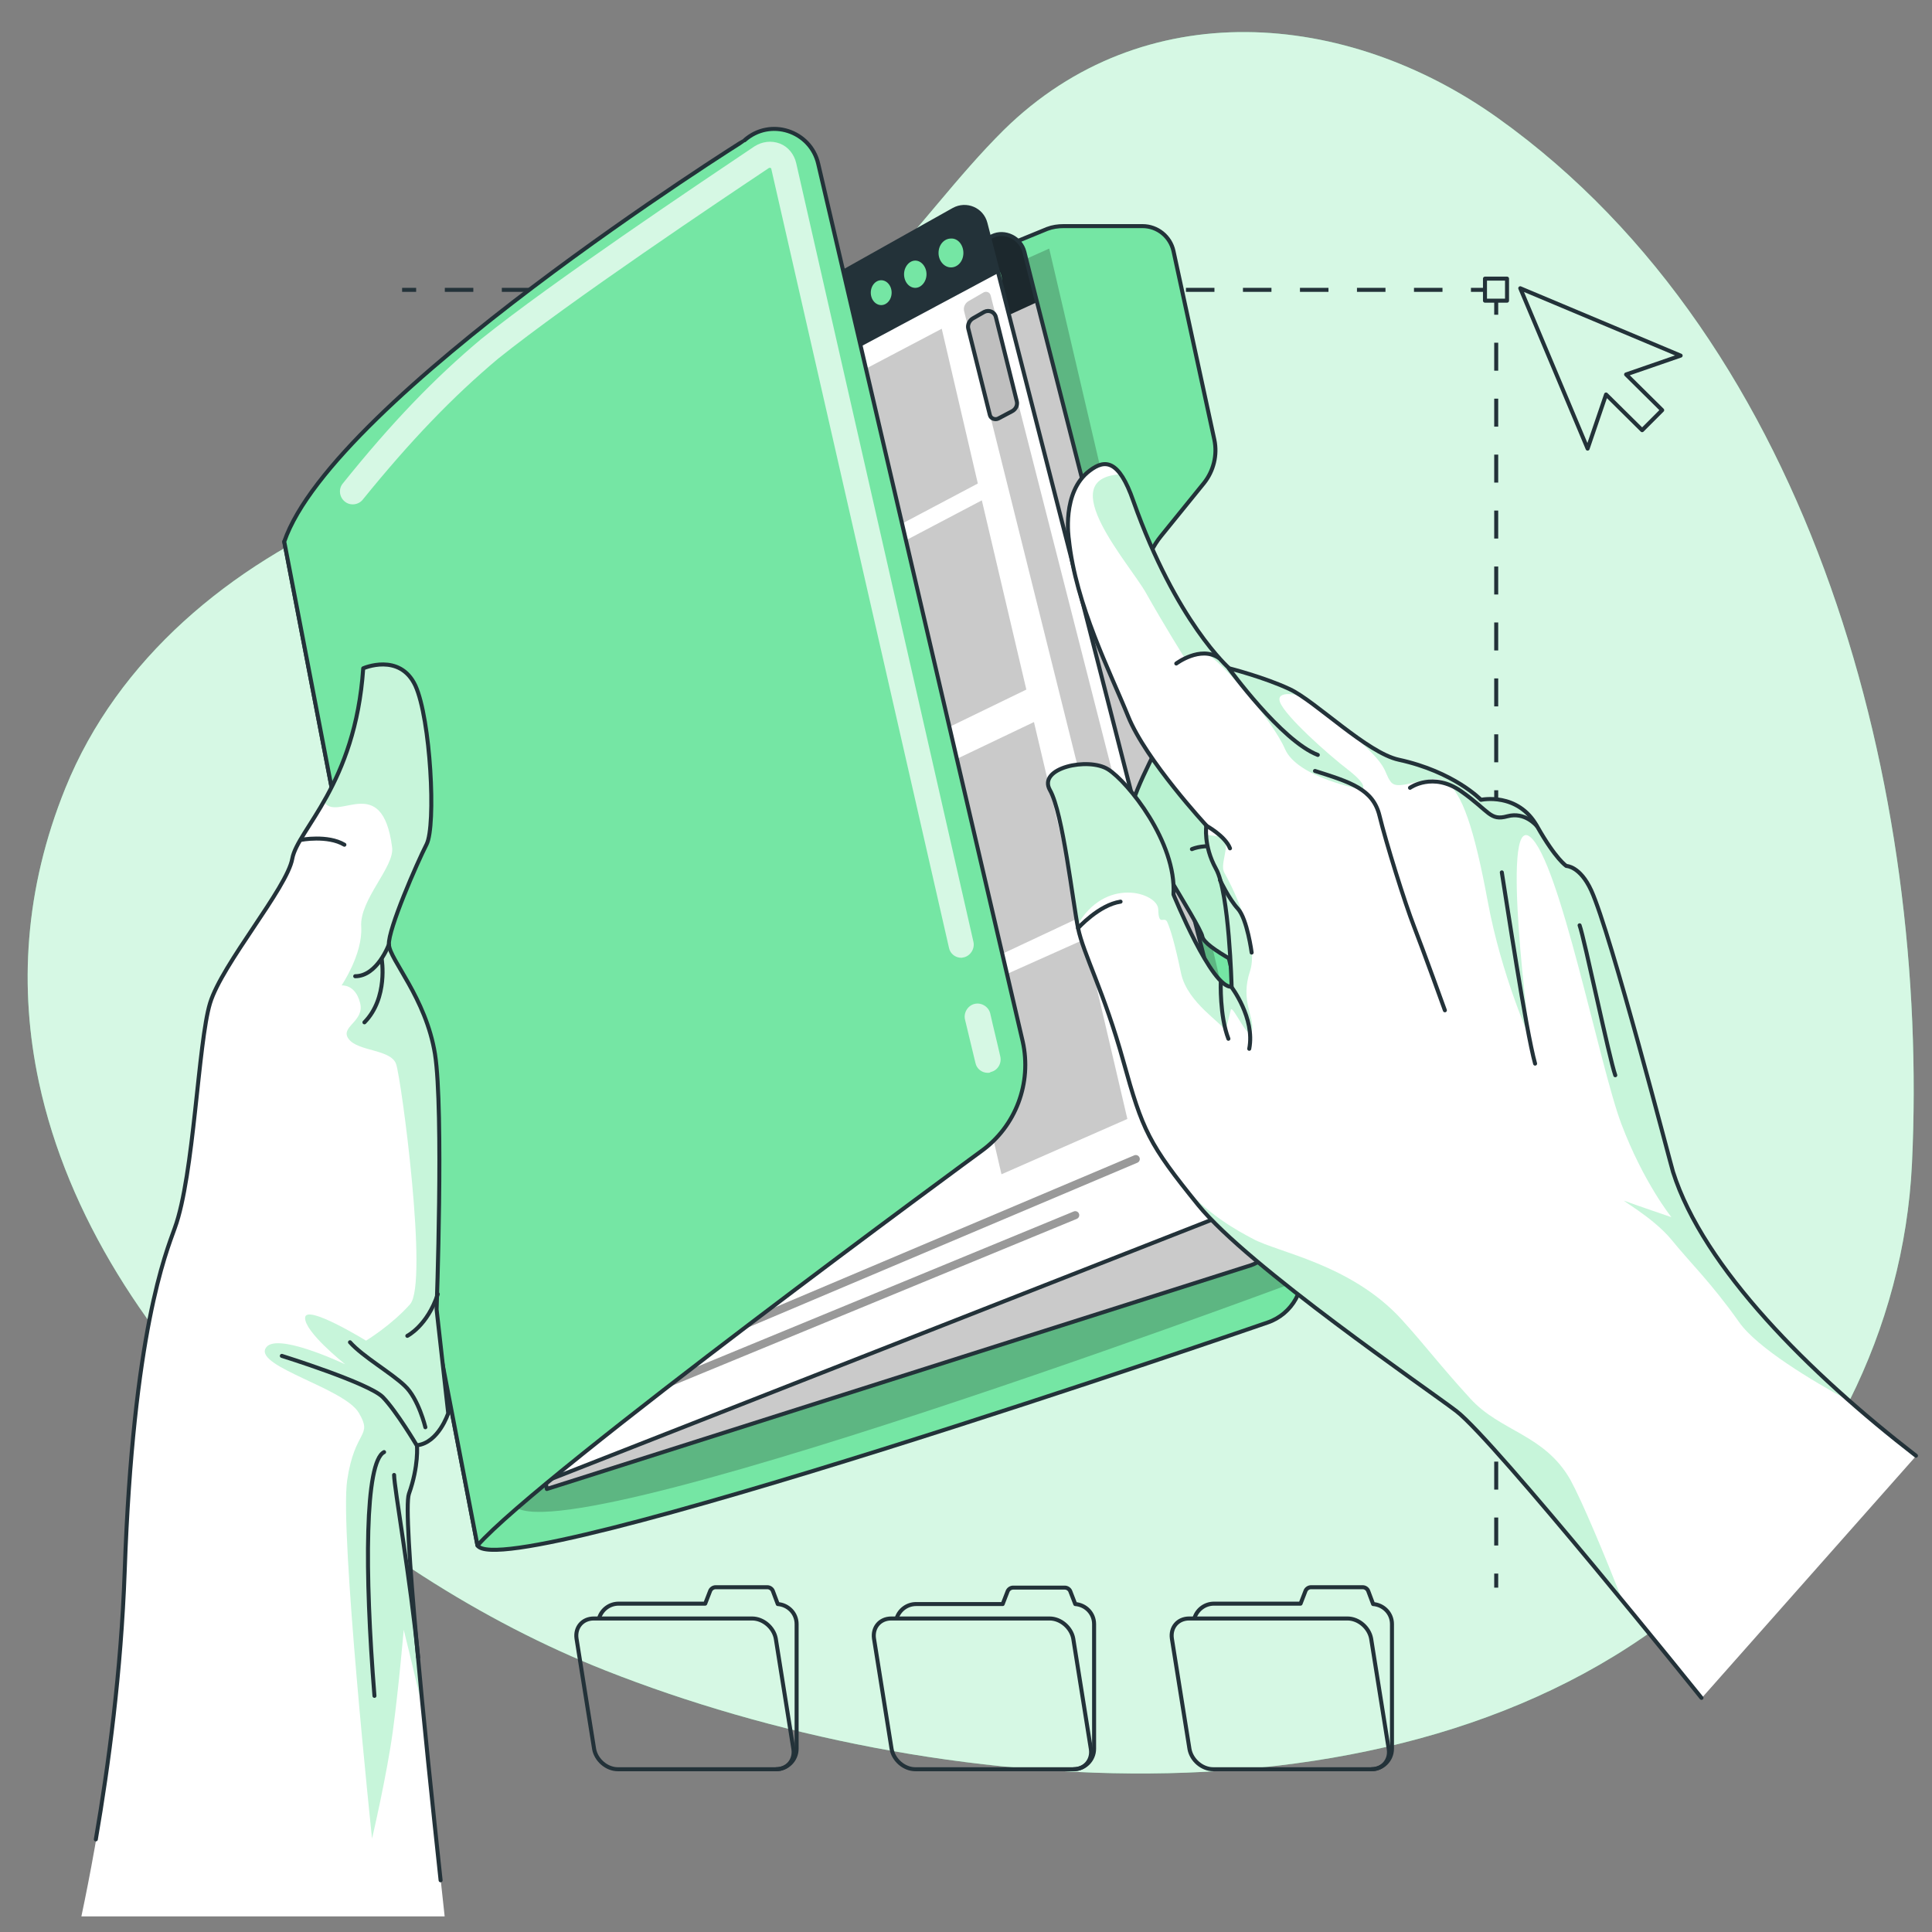
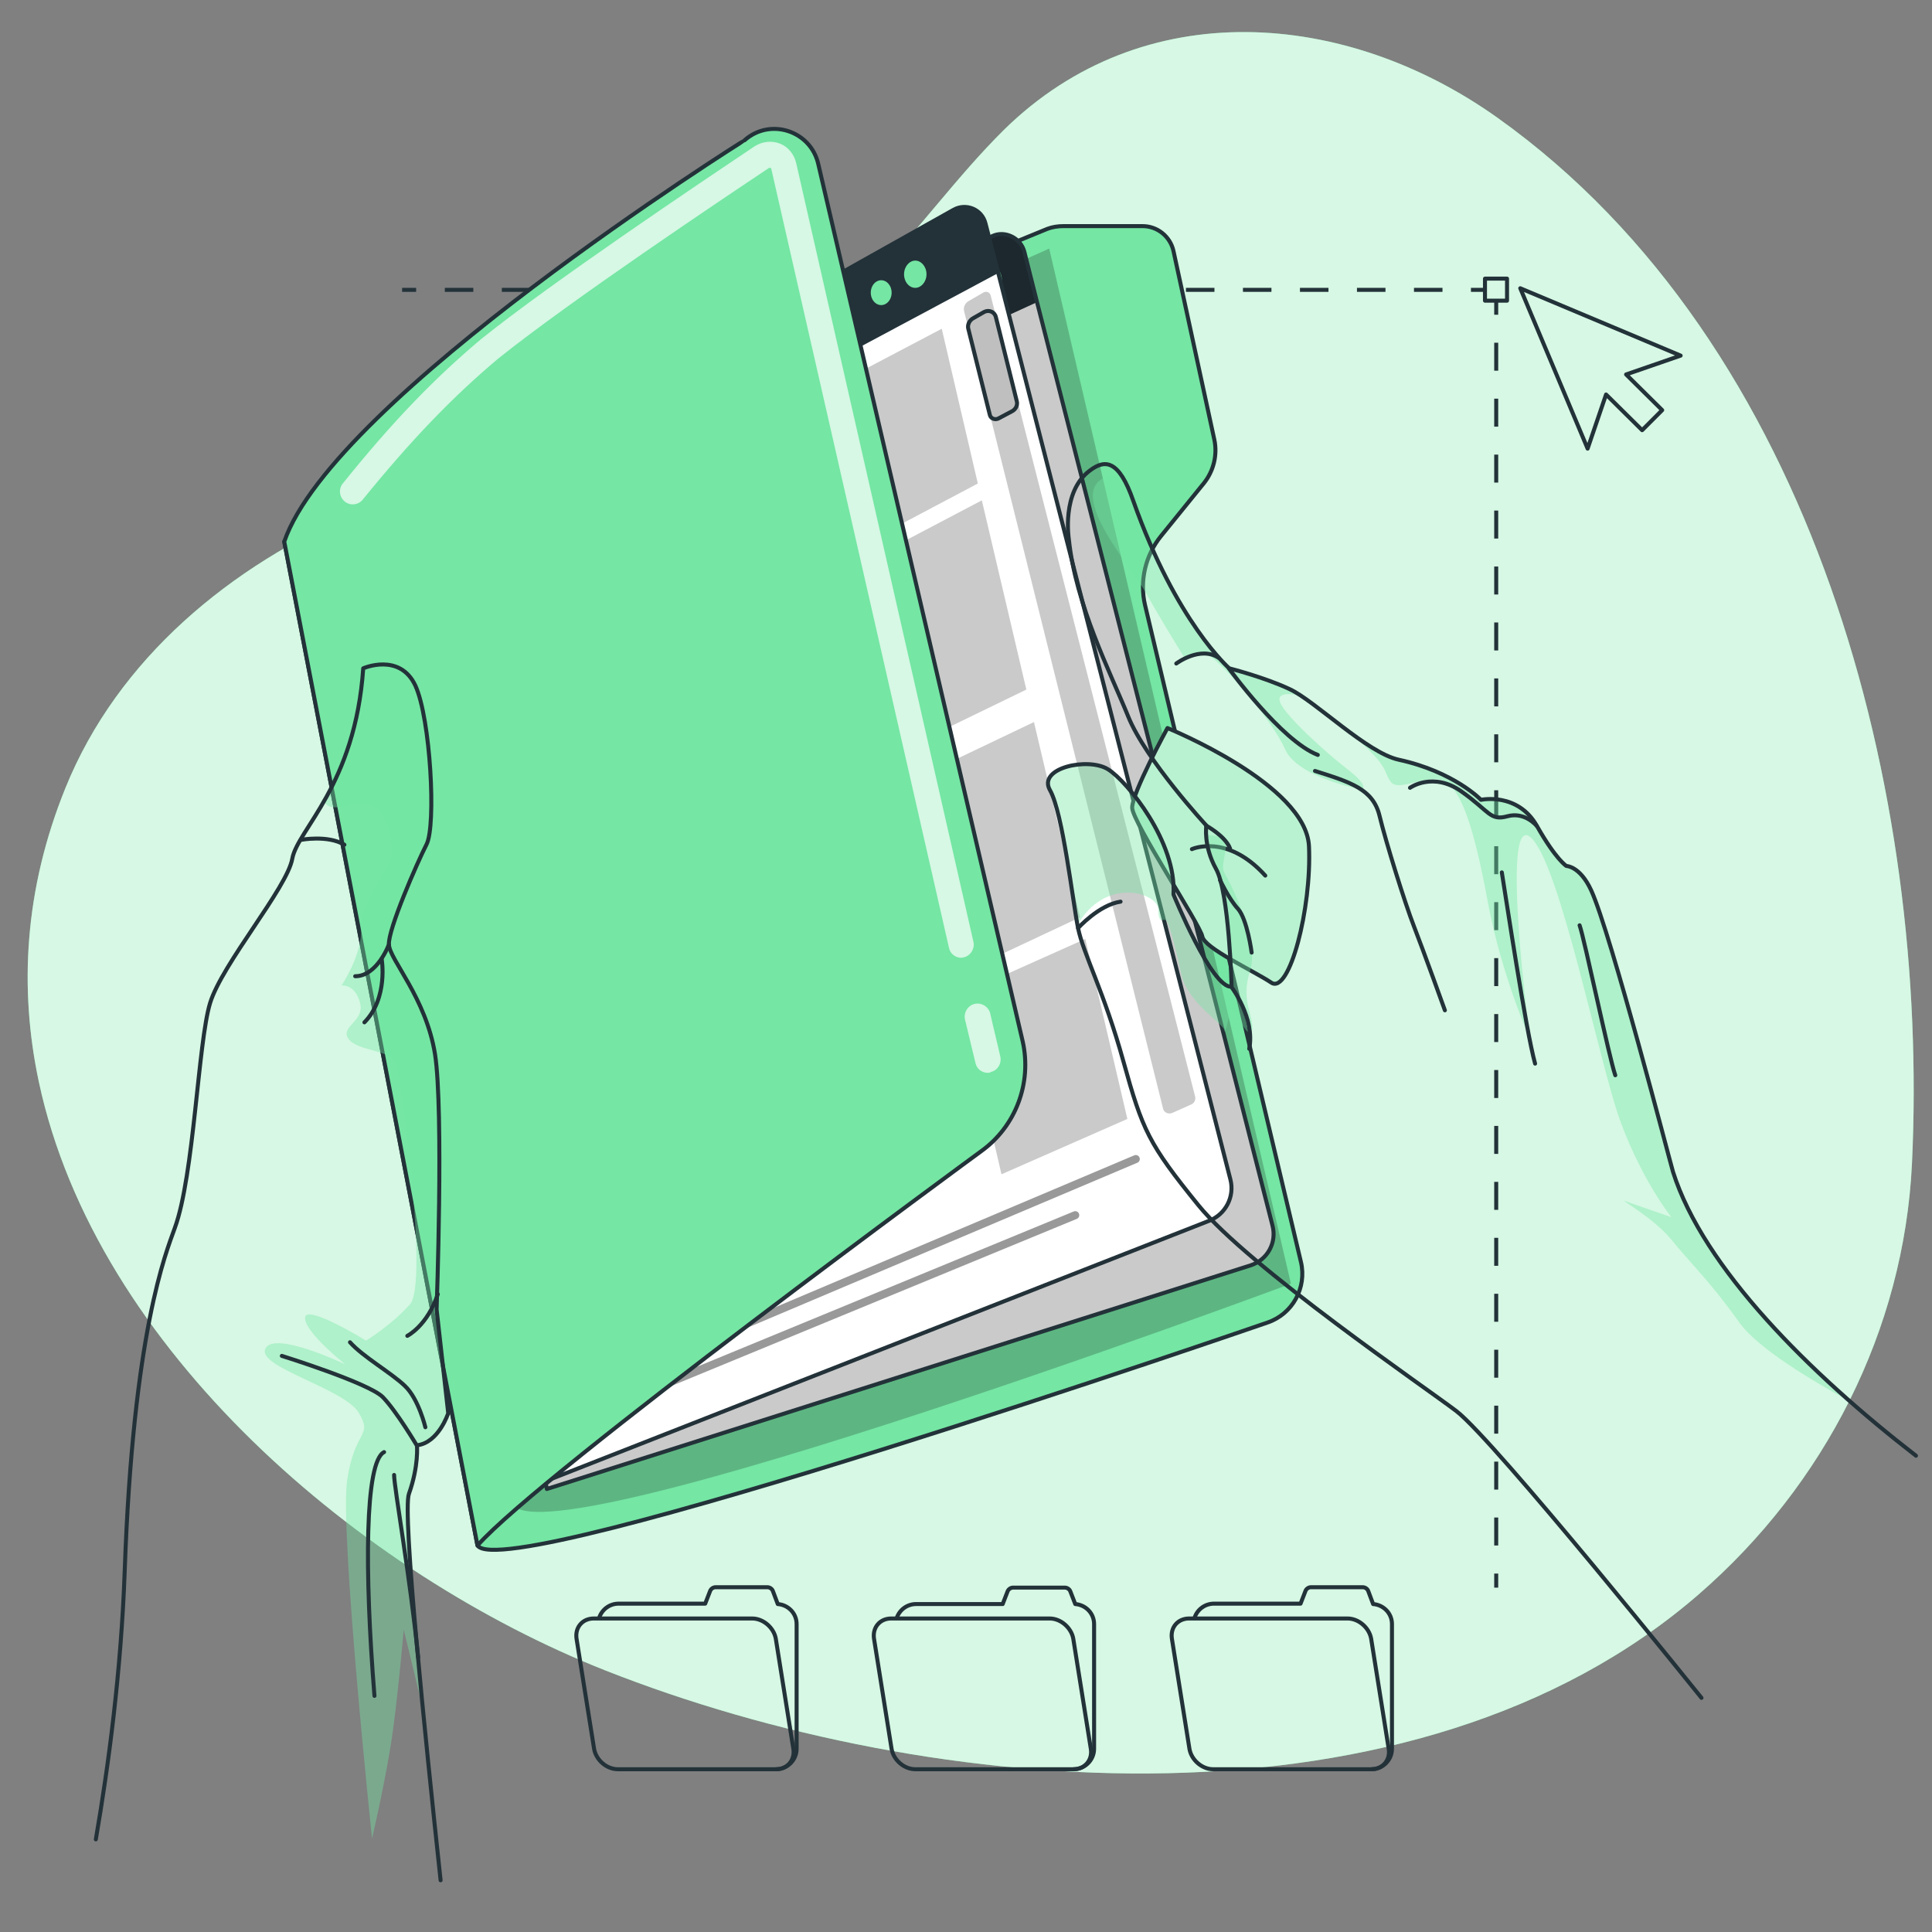
<svg xmlns="http://www.w3.org/2000/svg" xmlns:xlink="http://www.w3.org/1999/xlink" version="1.1" id="Шар_1" x="0px" y="0px" viewBox="0 0 481.9 481.9" style="enable-background:new 0 0 481.9 481.9;" xml:space="preserve">
  <rect x="0" y="0" width="481.9" height="481.9" fill="#808080" stroke="none" />
  <style type="text/css">
	.st0{fill:#75E6A4;}
	.st1{opacity:0.7;fill:#FFFFFF;}
	.st2{fill:none;stroke:#233239;stroke-linejoin:round;}
	.st3{fill:none;stroke:#233239;stroke-linejoin:round;stroke-dasharray:7.11,7.11;}
	.st4{fill:none;stroke:#233239;stroke-linejoin:round;stroke-dasharray:6.977,6.977;}
	.st5{fill:none;stroke:#233239;stroke-linejoin:round;stroke-miterlimit:10;}
	.st6{fill:none;stroke:#233239;stroke-linecap:round;stroke-linejoin:round;stroke-miterlimit:10;}
	.st7{fill:#75E6A4;stroke:#233239;stroke-linecap:round;stroke-linejoin:round;stroke-miterlimit:10;}
	.st8{opacity:0.3;fill-opacity:0.7;}
	.st9{clip-path:url(#XMLID_00000101805167598934650960000016856064306549263036_);fill:#233239;}
	
		.st10{clip-path:url(#XMLID_00000101805167598934650960000016856064306549263036_);fill:#75E6A4;stroke:#233239;stroke-linecap:round;stroke-linejoin:round;stroke-miterlimit:10;}
	.st11{opacity:0.3;clip-path:url(#XMLID_00000101805167598934650960000016856064306549263036_);fill-opacity:0.7;}
	.st12{fill:#FFFFFF;stroke:#233239;stroke-linecap:round;stroke-linejoin:round;stroke-miterlimit:10;}
	.st13{fill:#233239;}
	.st14{fill:#BFBFBF;stroke:#233239;stroke-linecap:round;stroke-linejoin:round;stroke-miterlimit:10;}
	.st15{opacity:0.4;fill:none;stroke:#000000;stroke-width:2;stroke-linecap:round;stroke-linejoin:round;stroke-miterlimit:10;}
	.st16{opacity:0.7;}
	.st17{fill:#FFFFFF;}
	.st18{opacity:0.4;fill:#75E6A4;}
	.st19{opacity:0.5;clip-path:url(#XMLID_00000121276116510427359770000016682179189969889469_);fill:#75E6A4;}
</style>
  <g>
    <path class="st0" d="M9.7,269.9c-5-23.4-3.6-48.1,6.6-73.3c13.1-32.4,41.3-55.5,72.9-69c45.9-19.6,91-19.9,128.3-58.2   C229,57.6,238.7,44,250.4,32.4c34.7-34.1,85.4-30,123.3-2.9C452.8,86,481.3,197.8,476.9,290.3c-2,41.5-21.8,80.1-53.1,107.3   c-70.9,61.6-191.3,51.2-272.7,19.1C90.3,392.7,24,336.8,9.7,269.9z" />
    <path class="st1" d="M9.7,269.9c-5-23.4-3.6-48.1,6.6-73.3c13.1-32.4,41.3-55.5,72.9-69c45.9-19.6,91-19.9,128.3-58.2   C229,57.6,238.7,44,250.4,32.4c34.7-34.1,85.4-30,123.3-2.9C452.8,86,481.3,197.8,476.9,290.3c-2,41.5-21.8,80.1-53.1,107.3   c-70.9,61.6-191.3,51.2-272.7,19.1C90.3,392.7,24,336.8,9.7,269.9z" />
  </g>
  <g>
    <g>
      <g>
        <line class="st2" x1="370.4" y1="72.3" x2="366.9" y2="72.3" />
        <line class="st3" x1="359.8" y1="72.3" x2="107.4" y2="72.3" />
        <line class="st2" x1="103.8" y1="72.3" x2="100.3" y2="72.3" />
      </g>
    </g>
    <g>
      <g>
        <line class="st2" x1="373.2" y1="396" x2="373.2" y2="392.5" />
        <line class="st4" x1="373.2" y1="385.5" x2="373.2" y2="82" />
        <line class="st2" x1="373.2" y1="78.5" x2="373.2" y2="75" />
      </g>
    </g>
    <rect x="370.4" y="69.5" class="st5" width="5.5" height="5.5" />
  </g>
  <polygon class="st6" points="419.2,88.7 379.2,71.9 396,111.9 400.6,98.4 409.6,107.3 414.6,102.3 405.6,93.4 " />
  <g>
    <g>
      <path class="st6" d="M342.1,441.3h-39.5c-2.8,0-5.4-2.3-5.9-5l-4.4-27.6c-0.4-2.8,1.5-5,4.3-5h39.5c2.8,0,5.4,2.3,5.9,5l4.4,27.6    C346.8,439,344.9,441.3,342.1,441.3z" />
      <path class="st6" d="M342.1,441.3c2.8,0,5.1-2.3,5.1-5.1v-31.1c0-2.7-2.1-4.8-4.7-5l-1.2-3.2c-0.2-0.6-0.8-1-1.4-1h-12.9    c-0.6,0-1.2,0.4-1.4,1l-1.2,3.1h-21.6c-2.2,0-4.1,1.4-4.8,3.4" />
    </g>
    <g>
      <path class="st6" d="M193.6,441.3h-39.5c-2.8,0-5.4-2.3-5.9-5l-4.4-27.6c-0.4-2.8,1.5-5,4.3-5h39.5c2.8,0,5.4,2.3,5.9,5l4.4,27.6    C198.3,439,196.4,441.3,193.6,441.3z" />
      <path class="st6" d="M193.6,441.3c2.8,0,5.1-2.3,5.1-5.1v-31.1c0-2.7-2.1-4.8-4.7-5l-1.2-3.2c-0.2-0.6-0.8-1-1.4-1h-12.9    c-0.6,0-1.2,0.4-1.4,1l-1.2,3.1h-21.6c-2.2,0-4.1,1.4-4.8,3.4" />
    </g>
    <g>
      <path class="st6" d="M267.8,441.3h-39.5c-2.8,0-5.4-2.3-5.9-5l-4.4-27.6c-0.4-2.8,1.5-5,4.3-5h39.5c2.8,0,5.4,2.3,5.9,5l4.4,27.6    C272.5,439,270.6,441.3,267.8,441.3z" />
      <path class="st6" d="M267.8,441.3c2.8,0,5.1-2.3,5.1-5.1v-31.1c0-2.7-2.1-4.8-4.7-5L267,397c-0.2-0.6-0.8-1-1.4-1h-12.9    c-0.6,0-1.2,0.4-1.4,1l-1.2,3.1h-21.6c-2.2,0-4.1,1.4-4.8,3.4" />
    </g>
  </g>
  <g>
    <path class="st7" d="M289.6,133.7l10.7-13.2c2.4-3,3.4-7,2.6-10.8l-10.2-47.1c-0.8-3.6-4-6.2-7.7-6.2h-19.7c-1.4,0-2.8,0.2-4.1,0.7   L70.9,135.1l48.2,250.4c6.8,10.2,197-55.6,197-55.6c6.3-2.1,9.9-8.7,8.4-15.1l-38.9-163.9C284.2,144.9,285.7,138.5,289.6,133.7z" />
    <path class="st8" d="M261.7,62L322,320.2c0,0-203.7,75.9-194.1,52.4c0,0-48.5-230.6-44.4-231.5C87.6,140.2,261.7,62,261.7,62z" />
    <g>
      <defs>
        <path id="XMLID_548_" d="M312,315.6l-175.6,55.8l-43-224.1l-2.4-12.7l156.5-75.7c3.1-1.5,7.1,0.4,8,3.9l3.2,12.7l58.7,230.2     C318.5,309.9,316.2,314.2,312,315.6z" />
      </defs>
      <use xlink:href="#XMLID_548_" style="overflow:visible;fill:#FFFFFF;" />
      <clipPath id="XMLID_00000005953711572856315020000011828757113995851157_">
        <use xlink:href="#XMLID_548_" style="overflow:visible;" />
      </clipPath>
      <path style="clip-path:url(#XMLID_00000005953711572856315020000011828757113995851157_);fill:#233239;" d="M258.6,75.4l-164,75.1    l-3.7-15.9l156.5-75.7c3.1-1.5,7.1,0.4,8,3.9L258.6,75.4z" />
      <path style="clip-path:url(#XMLID_00000005953711572856315020000011828757113995851157_);fill:#75E6A4;stroke:#233239;stroke-linecap:round;stroke-linejoin:round;stroke-miterlimit:10;" d="    M250.4,69.8c0,2.3-1.6,4-3.6,3.9c-2-0.1-3.6-2.1-3.6-4.4c0-2.3,1.6-4,3.6-3.9C248.8,65.6,250.4,67.5,250.4,69.8z" />
      <path style="clip-path:url(#XMLID_00000005953711572856315020000011828757113995851157_);fill:#75E6A4;stroke:#233239;stroke-linecap:round;stroke-linejoin:round;stroke-miterlimit:10;" d="    M241,74.5c0,2.1-1.5,3.7-3.4,3.6c-1.9-0.1-3.4-2-3.4-4.1c0-2.1,1.5-3.7,3.4-3.6C239.5,70.5,241,72.3,241,74.5z" />
      <path style="clip-path:url(#XMLID_00000005953711572856315020000011828757113995851157_);fill:#75E6A4;stroke:#233239;stroke-linecap:round;stroke-linejoin:round;stroke-miterlimit:10;" d="    M232.2,78.5c0,2-1.4,3.5-3.2,3.4c-1.7-0.1-3.2-1.8-3.2-3.8s1.4-3.5,3.2-3.4C230.8,74.8,232.2,76.5,232.2,78.5z" />
      <path style="opacity:0.3;clip-path:url(#XMLID_00000005953711572856315020000011828757113995851157_);fill-opacity:0.7;" d="    M312,315.6l-175.6,55.8l-43-224.1l-2.4-12.7l156.5-75.7c3.1-1.5,7.1,0.4,8,3.9l3.2,12.7l58.7,230.2    C318.5,309.9,316.2,314.2,312,315.6z" />
      <use xlink:href="#XMLID_548_" style="overflow:visible;fill:none;stroke:#233239;stroke-linecap:round;stroke-linejoin:round;stroke-miterlimit:10;" />
    </g>
    <g>
      <path class="st12" d="M301.6,304.5l-173.3,68L85.9,151.5l-2.4-12.6l154.4-86.6c3.1-1.7,7-0.1,7.9,3.4l3.2,12.4l57.9,226.1    C308,298.5,305.7,302.9,301.6,304.5z" />
      <path class="st13" d="M249,68.1L87.2,154.6l-3.7-15.7l154.4-86.6c3.1-1.7,7-0.1,7.9,3.4L249,68.1z" />
-       <path class="st7" d="M240.8,63.1c0,2.3-1.6,4.1-3.6,4.1c-2,0-3.6-1.9-3.6-4.1c0-2.3,1.6-4.1,3.6-4.1    C239.2,58.9,240.8,60.8,240.8,63.1z" />
      <path class="st7" d="M231.6,68.4c0,2.1-1.5,3.9-3.3,3.9c-1.8,0-3.3-1.7-3.3-3.9c0-2.1,1.5-3.9,3.3-3.9    C230.1,64.5,231.6,66.3,231.6,68.4z" />
      <path class="st7" d="M222.9,73c0,2-1.4,3.6-3.1,3.6c-1.7,0-3.1-1.6-3.1-3.6c0-2,1.4-3.6,3.1-3.6C221.5,69.4,222.9,71,222.9,73z" />
      <path class="st8" d="M247.1,73.7l51,199.8c0.2,0.8-0.2,1.7-1,2l-4.7,2.1c-1,0.4-2.1-0.1-2.3-1.1L240.5,77.7    c-0.3-1,0.2-2.1,1.1-2.6l3.8-2.2C246.1,72.6,246.9,72.9,247.1,73.7z" />
      <path class="st14" d="M242.7,79.4l2.8-1.6c1.2-0.6,2.6,0,2.9,1.3l5.2,20.9c0.3,1-0.2,2.1-1.2,2.6l-3.4,1.8c-0.8,0.4-1.9,0-2.1-0.9    l-5.4-21.6C241.3,81,241.8,79.9,242.7,79.4z" />
      <line class="st15" x1="268.2" y1="303.1" x2="156.6" y2="349.1" />
      <line class="st15" x1="283.3" y1="289.1" x2="141.5" y2="349.1" />
      <g>
        <polygon class="st8" points="269.4,228.8 257.9,180.1 226.9,194.9 238.3,243.4    " />
        <polygon class="st8" points="214.3,140.9 225.1,187 256,172 244.9,124.8    " />
        <polygon class="st8" points="243.9,120.6 234.9,82 204.3,98.1 213.3,136.8    " />
        <polygon class="st8" points="239.4,248.2 249.8,292.9 281.2,279.1 270.7,234.2    " />
      </g>
    </g>
    <g>
      <path class="st7" d="M70.9,135.1l48.2,250.4c15.4-17.6,125.7-98.4,125.7-98.4c8.6-6.2,12.6-17,10.3-27.3L204.1,40.9    c-1.9-8.3-12-11.6-18.4-5.9C185.6,35,83.1,99.4,70.9,135.1z" />
      <g>
        <g class="st16">
          <path class="st17" d="M246.4,267.6c-1.5,0-2.8-1-3.1-2.5c-0.9-3.6-1.7-7.2-2.6-10.8c-0.4-1.7,0.7-3.5,2.4-3.9      c1.7-0.4,3.5,0.7,3.9,2.4c0.8,3.6,1.7,7.1,2.5,10.7c0.4,1.7-0.6,3.5-2.4,3.9C246.9,267.6,246.6,267.6,246.4,267.6z" />
        </g>
        <g class="st16">
          <path class="st17" d="M239.8,238.9c-1.5,0-2.8-1-3.1-2.5L192.4,42.2c0-0.1,0-0.2-0.2-0.3c-0.2-0.1-0.3,0-0.4,0      c-11.4,7.6-49.8,33.3-67.6,47.6c-11.3,9.5-21.7,20.3-33.7,35.1c-1.1,1.4-3.2,1.6-4.5,0.5c-1.4-1.1-1.6-3.2-0.5-4.5      c12.2-15.2,22.9-26.3,34.6-36.1c17.6-14.1,53.5-38.2,68.1-48c1.9-1.2,4.2-1.5,6.3-0.7c2.1,0.8,3.6,2.7,4.1,4.9l44.2,194.2      c0.4,1.7-0.7,3.5-2.4,3.9C240.2,238.8,240,238.9,239.8,238.9z" />
        </g>
      </g>
    </g>
  </g>
  <g>
-     <path class="st17" d="M110.9,477.9c-1.5-13.7-3.6-32.8-5.4-51c-2.6-26.5-4.6-51.1-3.5-54.2c2.5-7.1,2-12.1,2-12.1   c5.4-0.6,7.8-8,7.8-8l-2.9-25.9c0,0,1.8-49.6-0.4-63.7c-2.2-14.1-11.3-23.6-11.5-27.3c-0.2-3.7,7.1-20.2,9.4-25   c2.4-4.7,1-31.3-2.8-39.6c-1.1-2.4-2.7-3.8-4.3-4.5c-4-1.8-8.7,0.2-8.7,0.2c-1.1,15.6-5.6,26-9.9,33.4l0,0   c-3.7,6.5-7.2,10.7-7.8,14.1c-1.3,7.3-17.5,26.2-20.5,36c-3,9.8-4,43-8.8,56.1c-2.3,6.2-10.4,25.8-12.5,85.7   c-1.2,34.4-6.5,65.6-10.8,85.9H110.9z" />
    <path class="st18" d="M106.5,210.6c-2.4,4.7-9.6,21.2-9.4,25c0.2,3.8,9.2,13.2,11.5,27.3c2.2,14.1,0.4,63.7,0.4,63.7l2.9,25.9   c0,0-2.4,7.4-7.8,8c0,0,0.5,5.1-2,12.1c-1.1,3.1,0.9,27.7,3.5,54.2c-2.7-11.4-4.9-20.3-4.9-20.3s-1.2,14.1-2.7,25.2   c-1.5,11.1-5.2,26.9-5.2,26.9s-8.1-76.6-6.2-89.4c1.9-12.8,6.5-10.7,2.9-16.8c-3.6-6.1-25.5-11.4-23.3-16   c2.1-4.5,19.2,3.6,19.9,3.9c-0.6-0.5-10.1-8.1-10-11.6c0.1-3.6,15.2,5.7,15.2,5.7s6.3-3.8,11-9.1c4.6-5.3-2.2-56.2-3.5-59.9   c-1.3-3.7-9.4-3.1-11.8-6.2c-2.4-3.1,4.1-4.4,2.8-9.1c-1.2-4.7-4.6-4.3-4.6-4.3s5.3-7.8,4.9-14.6c-0.5-6.8,8.4-15,7.7-19.9   c-2.5-19.1-13.9-5.9-17-11.4l0,0c4.3-7.4,8.9-17.8,9.9-33.4c0,0,4.6-2,8.7-0.2c1.7,0.7,3.2,2.1,4.3,4.5   C107.5,179.4,108.9,205.9,106.5,210.6z" />
    <g>
      <path class="st6" d="M23.9,458.8c3.2-18.6,6.3-41.9,7.2-66.8c2.1-59.9,10.3-79.5,12.5-85.7c4.8-13.1,5.8-46.3,8.8-56.1    c3-9.8,19.2-28.7,20.5-36c1.3-7.3,15.7-18.3,17.7-47.5c0,0,9.1-4,13,4.3c3.8,8.3,5.2,34.9,2.8,39.6c-2.4,4.7-9.6,21.2-9.4,25    c0.2,3.8,9.2,13.2,11.5,27.3c2.2,14.1,0.4,63.7,0.4,63.7l2.9,25.9c0,0-2.4,7.4-7.8,8c0,0,0.5,5.1-2,12.1    c-1.7,4.8,4.1,61.1,7.9,96.4" />
      <path class="st6" d="M97,235.6c0,0-2.9,7.9-8.4,7.9" />
      <path class="st6" d="M95.2,239.2c0,0,1.7,9.7-4.3,15.8" />
      <path class="st6" d="M75,209.5c0,0,6.7-1.3,10.9,1.2" />
      <path class="st6" d="M70.3,338.2c0,0,21.8,6.8,25.2,10.3c3.4,3.5,8.5,12.1,8.5,12.1" />
      <path class="st6" d="M87.3,334.8c3.2,3.6,10.4,7.7,13.7,10.9c3.4,3.2,5.1,10.3,5.1,10.3" />
      <path class="st6" d="M101.6,333.2c0,0,5-2.5,7.6-10.4" />
      <path class="st6" d="M95.8,362.2c-4.8,2.4-4.9,29.8-2.4,60.8" />
      <path class="st6" d="M98.3,367.9c0,3,4.1,26.1,6,45.5" />
    </g>
  </g>
  <g>
    <g>
      <g>
        <defs>
          <path id="XMLID_542_" d="M291.2,181.6c0,0-8.9,16.3-8.8,19.9s17,29.2,17.5,32.1c0.5,2.9,12.7,8.5,17.2,11.5      c4.5,3,10.1-18.5,9.4-34S291.2,181.6,291.2,181.6z" />
        </defs>
        <use xlink:href="#XMLID_542_" style="overflow:visible;fill:#FFFFFF;" />
        <clipPath id="XMLID_00000154423531598495101380000013183346998066595740_">
          <use xlink:href="#XMLID_542_" style="overflow:visible;" />
        </clipPath>
        <path style="opacity:0.5;clip-path:url(#XMLID_00000154423531598495101380000013183346998066595740_);fill:#75E6A4;" d="     M291.2,181.6c0,0-8.9,16.3-8.8,19.9s17,29.2,17.5,32.1c0.5,2.9,12.7,8.5,17.2,11.5c4.5,3,10.1-18.5,9.4-34     S291.2,181.6,291.2,181.6z" />
        <use xlink:href="#XMLID_542_" style="overflow:visible;fill:none;stroke:#233239;stroke-linecap:round;stroke-linejoin:round;stroke-miterlimit:10;" />
      </g>
      <path class="st6" d="M297.3,211.8c0,0,8.7-4,18.3,6.6" />
    </g>
    <g>
-       <path class="st17" d="M477.9,363.2l-53.4,60.3c0,0-8.8-10.9-19.8-24.3c-15.6-19-35.7-42.9-41.4-47.2c-6.9-5.3-52-36.1-64.4-51.4    c-1.8-2.2-3.3-4.1-4.7-5.9v0c-8.2-10.6-9.9-15.1-13.9-29.9c-4.8-17.3-10-26.8-11.3-33.2c0-0.2-0.1-0.4-0.1-0.6    c-1.4-7.1-3.8-28.4-6.9-33.8c-3.2-5.6,9.6-8.3,14.5-5.2c4.9,3.1,17.1,18.2,16.3,31.2c0,0,9.6,23.6,14.5,23c0,0-0.6-23.6-3.9-29.4    c-1.9-3.4-2.4-6.6-2.5-8.6c-0.1-1.4,0.1-2.2,0.1-2.2s-15.1-16.3-19.5-27.2c-4.4-10.9-13.1-27.8-14.8-44.2c0,0-1.9-11.8,5.2-17.1    c2.7-2,5.2-2.6,7.8,0.9c1,1.5,2.1,3.6,3.2,6.6c10.7,30.2,23.9,41.7,23.9,41.7s8.7,2.2,15.1,5.2c0.9,0.4,1.9,1.1,3.1,1.8    c0,0,0,0,0,0c0,0,0,0,0,0c2.8,1.9,6.2,4.6,9.7,7.3c5.1,3.9,10.4,7.6,14.3,8.5c13.8,3,20.5,10,20.5,10s9.2-2,14,6.6    c4.7,8.3,7.3,9.9,7.3,9.9c0.1,0,3.5,0,6.2,6.1c4.9,10.7,19.7,67.9,20.4,70.2c5.9,18.9,23.6,39.2,43.7,56.9c0,0,0,0,0,0    C466.5,354.1,472.2,358.8,477.9,363.2z" />
      <g>
        <path class="st18" d="M324.7,173.8C324.7,173.8,324.7,173.8,324.7,173.8C324.7,173.7,324.7,173.7,324.7,173.8     C324.7,173.8,324.7,173.8,324.7,173.8z" />
        <path class="st18" d="M339.6,196.9c0,0-16-2.9-19.1-10.1c-3.1-7.2-16.5-22.7-19.7-23.7c-3.2-1-5.2,1.2-5.2,1.2s-5.5-8.8-9.7-16.3     c-4-7.2-23.5-28.7-6.4-29.7c1,1.5,2.1,3.6,3.2,6.6c10.7,30.2,23.9,41.7,23.9,41.7s8.7,2.2,15.1,5.2c0.9,0.4,1.9,1.1,3.1,1.8     c-0.4-0.1-6.8-1.7-5.5,1.6c1.3,3.4,11.7,12.8,17.2,17C341.8,196.4,339.6,196.9,339.6,196.9z" />
        <path class="st18" d="M461,349.3c-9-4.9-22.7-13.1-27.2-19.5c-7-9.9-12.2-14.8-16.9-20.6c-4.7-5.7-13.5-10.4-11.5-9.6     c2.1,0.8,11.5,4,11.5,4s-7-8.7-12.5-23.3s-15.4-65.9-22.8-71.6s0,50.3,0,50.3s-7.1-15.7-10.5-34.1c-3.4-18.4-6.5-27.4-10.5-29.9     c-4-2.5-11.7,2.8-13.7,0c-2.1-2.7,0.3-3.8-12.3-13.9c5.1,3.9,10.4,7.6,14.3,8.5c13.8,3,20.5,10,20.5,10s9.2-2,14,6.6     c4.7,8.3,7.3,9.9,7.3,9.9c0.1,0,3.5,0,6.2,6.1c4.9,10.7,19.7,67.9,20.4,70.2C423.2,311.2,440.8,331.5,461,349.3z" />
        <path class="st18" d="M312.3,257c-0.6,3.5-4.9-6.7-5.3-5.1c-0.4,1.6-1.6,6.7-1.6,5.1c-0.1-1.6-9.2-6.7-10.8-14.2     c-1.6-7.6-2.6-10.8-3.4-12.7c-0.8-1.9-2.2,1.3-2.3-3.3c-0.1-4.1-13.3-8.4-20.3,4.2c-1.4-7.1-3.8-28.4-6.9-33.8     c-3.2-5.6,9.6-8.3,14.5-5.2c4.9,3.1,17.1,18.2,16.3,31.2c0,0,9.6,23.6,14.5,23c0,0-0.6-23.6-3.9-29.4c-1.9-3.4-2.4-6.6-2.5-8.6     l4.8,0.6c1.3,2.8-1.2,6.8,0,8.9c1.2,2,8.9,16.8,6.4,24.5C309.3,249.7,312.9,253.5,312.3,257z" />
-         <path class="st18" d="M404.7,399.2c-15.6-19-35.7-42.9-41.4-47.2c-6.9-5.3-52-36.1-64.4-51.4c-1.8-2.2-3.3-4.1-4.7-5.9     c6.6,8.1,14.7,12.4,18.3,14.3c6.2,3.4,24.4,6.3,37,20c6.1,6.7,9.6,11.5,17.2,19.8c7.5,8.3,18.5,8.9,25,20.3     C394.8,374.8,400.2,387.8,404.7,399.2z" />
      </g>
      <g>
        <path class="st6" d="M424.4,423.5c0,0-51.5-64.1-61.1-71.5c-6.9-5.3-52-36.1-64.4-51.4S285,282,280.2,264.7     c-4.8-17.3-10-26.8-11.3-33.2c-1.3-6.4-3.8-28.8-7-34.4c-3.2-5.6,9.6-8.3,14.5-5.2c4.9,3.1,17.1,18.2,16.3,31.2     c0,0,9.6,23.6,14.5,23c0,0-0.6-23.6-3.9-29.4c-3.2-5.8-2.4-10.8-2.4-10.8s-15.1-16.3-19.5-27.2c-4.4-10.9-13.1-27.8-14.8-44.2     c0,0-1.9-11.8,5.2-17.1c3.8-2.9,7.3-2.8,10.9,7.6c10.7,30.2,23.9,41.7,23.9,41.7s8.7,2.2,15.1,5.2c6.4,3,19.3,15.9,27.2,17.6     c13.8,3,20.5,10,20.5,10s9.2-2,14,6.6c4.7,8.3,7.3,9.9,7.3,9.9s3.4,0,6.2,6.1c4.9,10.7,19.7,67.9,20.4,70.2     c7.6,24,34.1,50.3,60.6,70.8" />
        <path class="st6" d="M306.5,166.7c0,0,13.1,18.1,22.2,21.6" />
        <path class="st6" d="M328,192.3c8.8,2.8,14.5,4.5,16.1,11.2c1.6,6.6,6.3,21.7,8.6,27.6c2.3,5.9,7.7,20.9,7.7,20.9" />
        <path class="st6" d="M307.1,246.1c0,0,6,7.8,4.5,15.5" />
-         <path class="st6" d="M304.5,244.9c0,0-0.3,8.5,1.9,14.2" />
        <path class="st6" d="M300.8,205.9c0,0,4.8,2.6,6,5.7" />
        <path class="st6" d="M304.3,219.5c0,0,2.2,4.7,4.5,7.2c2.3,2.6,3.4,10.9,3.4,10.9" />
        <path class="st6" d="M268.9,231.5c0,0,5.2-5.8,10.6-6.6" />
        <path class="st6" d="M293.4,165.5c0,0,6-4.5,10.6-1.4" />
        <path class="st6" d="M394,230.8c1.2,3.3,7.4,33.2,8.9,37.4" />
        <path class="st6" d="M351.7,196.5c0,0,5.7-4.1,12.8,0.9c7.1,5,7.1,7.4,11.5,6.2c4.4-1.2,7.3,2.4,7.3,2.4" />
        <path class="st6" d="M374.6,217.6c1.1,6.7,6,39.5,8.3,47.7" />
      </g>
    </g>
  </g>
</svg>